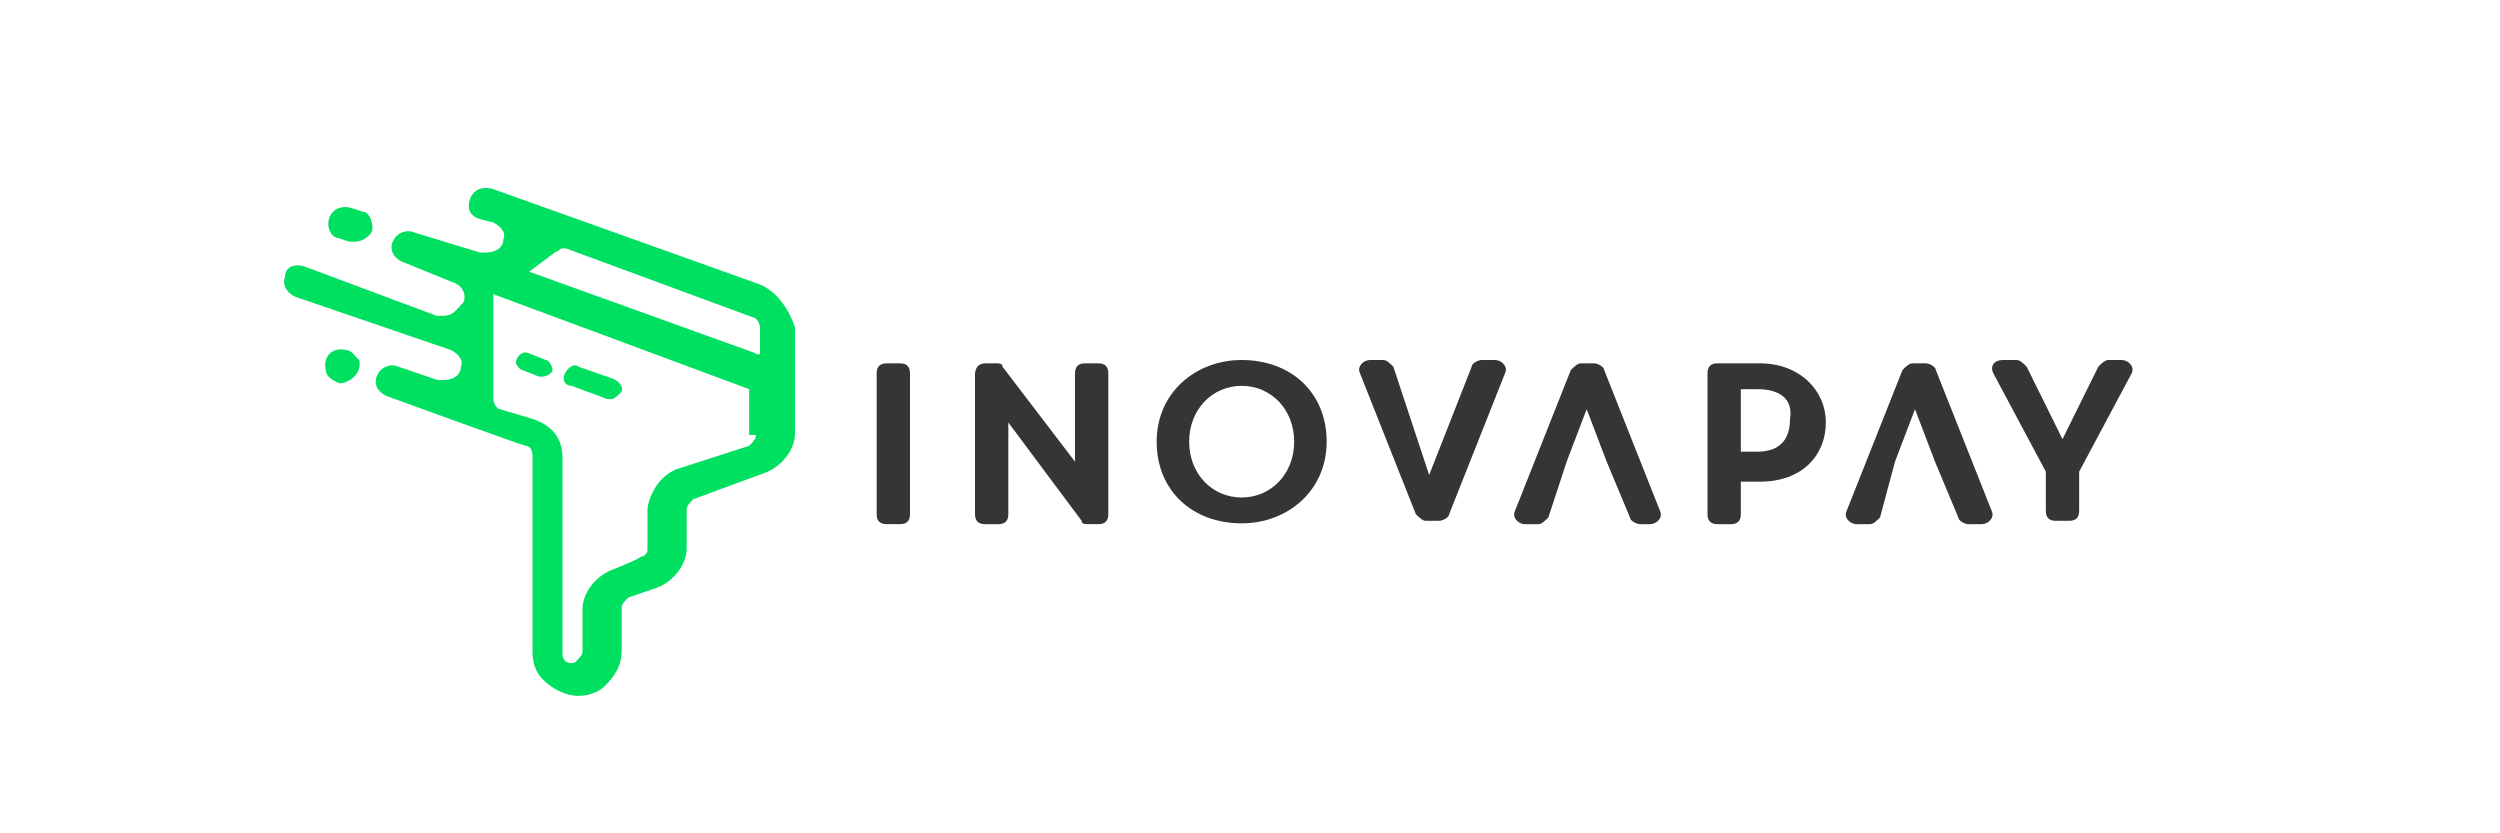
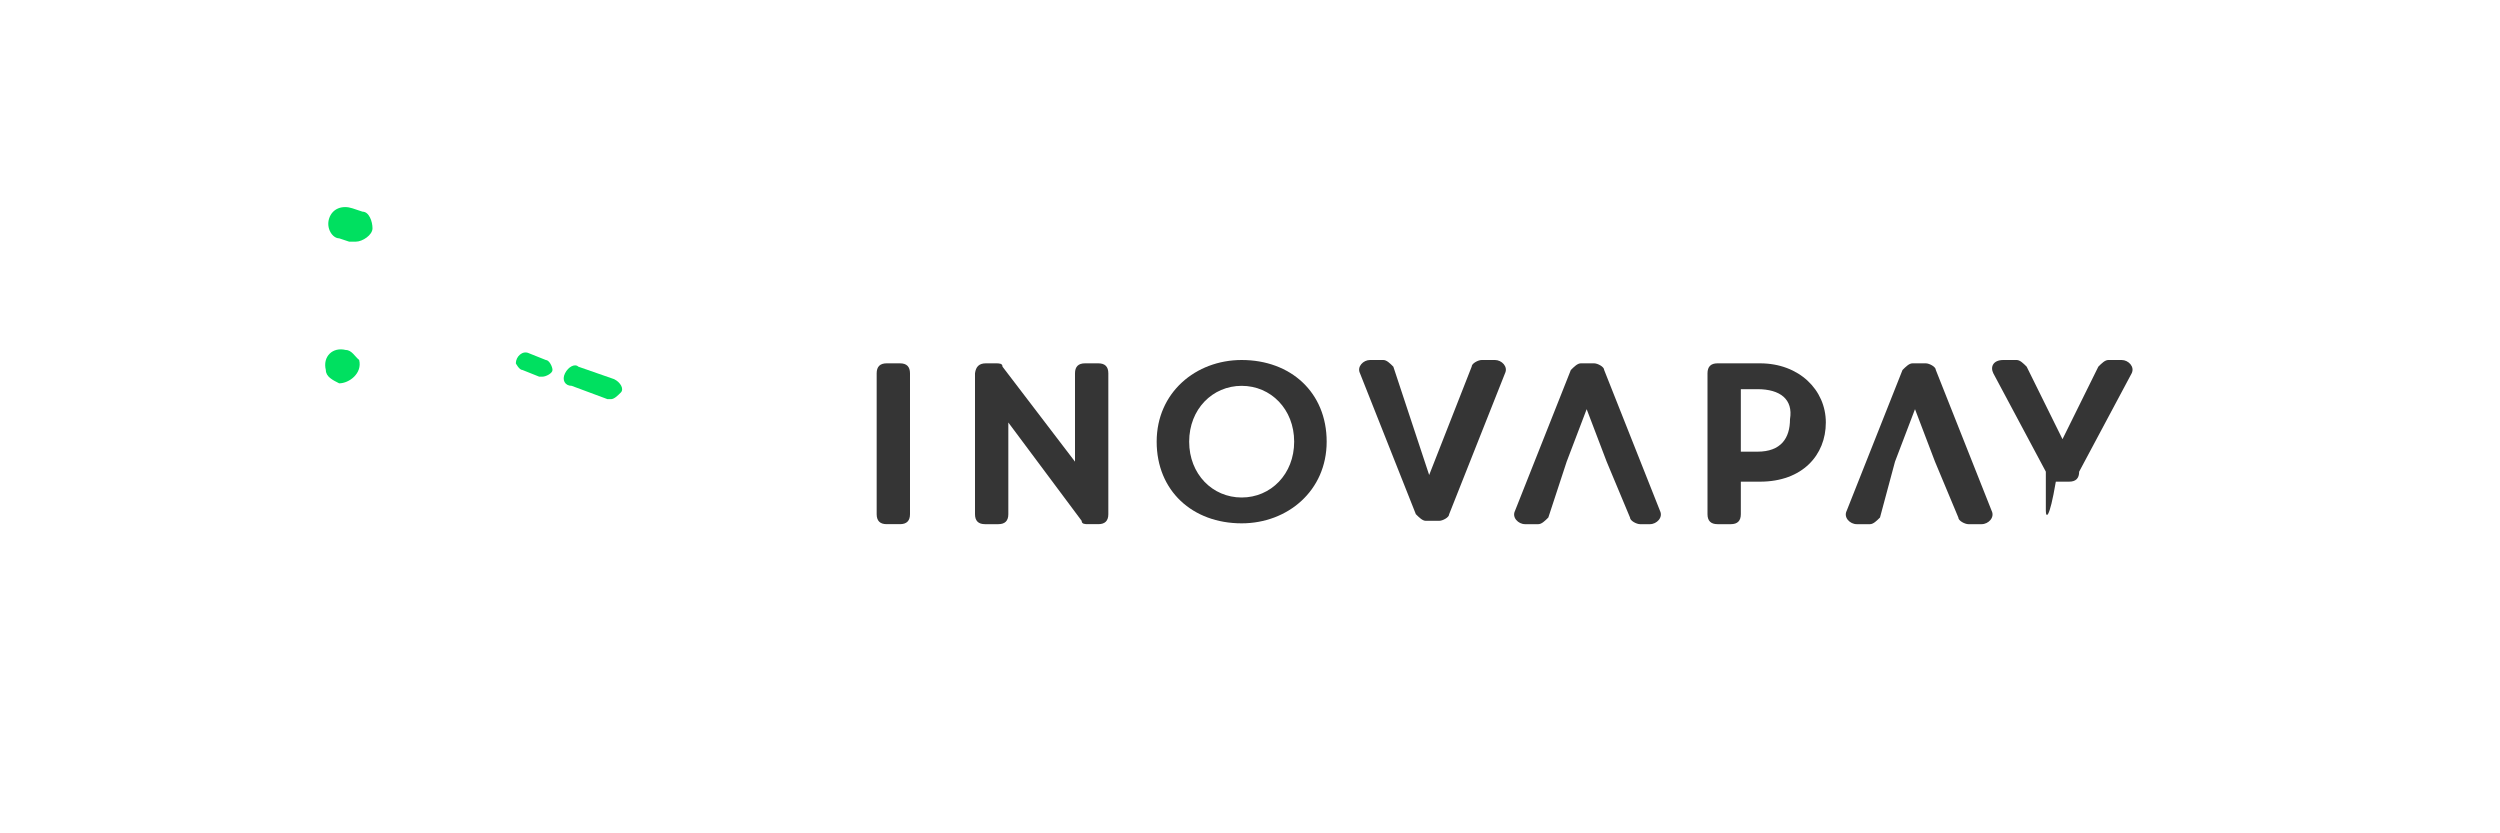
<svg xmlns="http://www.w3.org/2000/svg" xmlns:ns1="http://sodipodi.sourceforge.net/DTD/sodipodi-0.dtd" version="1.1" id="svg2" ns1:docname="Deposit-Logo-Master-File_[D]Tom Horn-A-light-01.eps" x="0px" y="0px" viewBox="0 0 300 100" style="enable-background:new 0 0 300 100;" xml:space="preserve">
  <style type="text/css">
	.st0{fill:#00E060;}
	.st1{fill:#353535;}
</style>
  <g>
    <g>
-       <path class="st0" d="M91.1,34.1L59.2,22.7c-1.2-0.4-2.4,0-2.8,1.2c-0.4,1.2,0,2,1.2,2.4l0,0l1.6,0.4c0.8,0.4,1.6,1.2,1.2,2    c0,1.2-1.2,1.6-2,1.6c-0.4,0-0.4,0-0.8,0l-7.9-2.4c-0.8-0.4-2,0-2.4,0.8c-0.8,1.2,0,2.4,1.2,2.8l5.9,2.4c1.2,0.4,1.6,1.6,1.2,2.4    c-0.8,0.8-1.2,1.6-2.4,1.6c-0.4,0-0.4,0-0.8,0l-15.8-5.9c-1.2-0.4-2.4,0-2.4,1.2c-0.4,1.2,0.4,2,1.2,2.4L54.1,42    c0.8,0.4,1.6,1.2,1.2,2c0,1.2-1.2,1.6-2,1.6c-0.4,0-0.4,0-0.8,0L47.8,44c-0.8-0.4-2,0-2.4,0.8c-0.8,1.2,0,2.4,1.2,2.8    c0,0,16.2,5.9,16.5,5.9c0.4,0,0.8,0.4,0.8,1.2v23.6c0,1.2,0.4,2.4,1.2,3.2c1.2,1.2,2.8,2,4.3,2c1.2,0,2.4-0.4,3.2-1.2    c1.2-1.2,2-2.4,2-4.3v-5.1c0-0.4,0.4-0.8,0.8-1.2l3.5-1.2l0,0c2-0.8,3.5-2.8,3.5-4.7v-4.7c0-0.4,0.4-0.8,0.8-1.2l8.7-3.2    c2-0.8,3.5-2.8,3.5-4.7V39.3C94.6,36.9,93.1,34.9,91.1,34.1z M90.7,52.3c0,0.4-0.4,0.8-0.8,1.2l-8.7,2.8c-2,0.8-3.2,2.8-3.5,4.7    V66c0,0.4-0.4,0.8-0.8,0.8c-0.4,0.4-3.5,1.6-3.5,1.6c-2,0.8-3.5,2.8-3.5,4.7v5.1c0,0.4-0.4,0.8-0.8,1.2c-0.4,0.4-1.2,0-1.2,0    s-0.4-0.4-0.4-0.8V55c0-2.4-1.2-3.9-3.5-4.7L60,49.1c-0.4,0-0.8-0.8-0.8-1.2V36.1c0-0.4,0-0.4,0-0.8l30.7,11.4v5.5H90.7z     M90.7,42.4l-27.2-9.8l3.2-2.4c0.4,0,0.4-0.4,0.8-0.4h0.4l22.5,8.3c0.4,0,0.8,0.8,0.8,1.2v3.2H90.7z" />
      <path class="st0" d="M68.6,46.3l4.3,1.6h0.4c0.4,0,0.8-0.4,1.2-0.8c0.4-0.4,0-1.2-0.8-1.6L69.4,44c-0.4-0.4-1.2,0-1.6,0.8    S67.8,46.3,68.6,46.3z" />
      <path class="st0" d="M62.7,44.4l2,0.8h0.4c0.4,0,1.2-0.4,1.2-0.8c0-0.4-0.4-1.2-0.8-1.2l-2-0.8c-0.8-0.4-1.6,0.4-1.6,1.2    C61.9,43.6,62.3,44.4,62.7,44.4z" />
      <path class="st0" d="M40.7,28.6l1.2,0.4c0.4,0,0.4,0,0.8,0c0.8,0,2-0.8,2-1.6c0-0.8-0.4-2-1.2-2l-1.2-0.4c-1.2-0.4-2.4,0-2.8,1.2    C39.1,27.4,39.9,28.6,40.7,28.6z" />
      <path class="st0" d="M41.5,42c-1.6-0.4-2.8,0.8-2.4,2.4c0,0.8,0.8,1.2,1.6,1.6c1.2,0,2.8-1.2,2.4-2.8C42.6,42.8,42.2,42,41.5,42z" />
    </g>
    <g>
      <path class="st1" d="M109.2,44.8v16.9c0,0.8-0.4,1.2-1.2,1.2h-1.6c-0.8,0-1.2-0.4-1.2-1.2V44.8c0-0.8,0.4-1.2,1.2-1.2h1.6    C108.8,43.6,109.2,44,109.2,44.8z" />
      <path class="st1" d="M118.3,43.6h1.2c0.4,0,0.8,0,0.8,0.4l8.7,11.4V44.8c0-0.8,0.4-1.2,1.2-1.2h1.6c0.8,0,1.2,0.4,1.2,1.2v16.9    c0,0.8-0.4,1.2-1.2,1.2h-1.2c-0.4,0-0.8,0-0.8-0.4L121,50.7v11c0,0.8-0.4,1.2-1.2,1.2h-1.6c-0.8,0-1.2-0.4-1.2-1.2V44.8    C117.1,44,117.5,43.6,118.3,43.6z" />
      <path class="st1" d="M149,43.2c5.9,0,10.2,3.9,10.2,9.8s-4.7,9.8-10.2,9.8c-5.9,0-10.2-3.9-10.2-9.8S143.5,43.2,149,43.2z     M149,59.7c3.5,0,6.3-2.8,6.3-6.7s-2.8-6.7-6.3-6.7c-3.5,0-6.3,2.8-6.3,6.7S145.5,59.7,149,59.7z" />
      <path class="st1" d="M171.5,57l5.1-13c0-0.4,0.8-0.8,1.2-0.8h1.6c0.8,0,1.6,0.8,1.2,1.6l-6.7,16.9c0,0.4-0.8,0.8-1.2,0.8h-1.6    c-0.4,0-0.8-0.4-1.2-0.8l-6.7-16.9c-0.4-0.8,0.4-1.6,1.2-1.6h1.6c0.4,0,0.8,0.4,1.2,0.8L171.5,57z" />
      <path class="st1" d="M208.9,57.8v3.9c0,0.8-0.4,1.2-1.2,1.2h-1.6c-0.8,0-1.2-0.4-1.2-1.2V44.8c0-0.8,0.4-1.2,1.2-1.2h5.1    c4.7,0,7.9,3.2,7.9,7.1s-2.8,7.1-7.9,7.1H208.9z M210.9,46.7h-2v7.5h2c2.8,0,3.9-1.6,3.9-3.9C215.2,47.9,213.6,46.7,210.9,46.7z" />
-       <path class="st1" d="M245.5,61.3v-4.7l-6.3-11.8c-0.4-0.8,0-1.6,1.2-1.6h1.6c0.4,0,0.8,0.4,1.2,0.8l4.3,8.7l4.3-8.7    c0.4-0.4,0.8-0.8,1.2-0.8h1.6c0.8,0,1.6,0.8,1.2,1.6l-6.3,11.8v4.7c0,0.8-0.4,1.2-1.2,1.2h-1.6C245.9,62.5,245.5,62.1,245.5,61.3z    " />
+       <path class="st1" d="M245.5,61.3v-4.7l-6.3-11.8c-0.4-0.8,0-1.6,1.2-1.6h1.6c0.4,0,0.8,0.4,1.2,0.8l4.3,8.7l4.3-8.7    c0.4-0.4,0.8-0.8,1.2-0.8h1.6c0.8,0,1.6,0.8,1.2,1.6l-6.3,11.8c0,0.8-0.4,1.2-1.2,1.2h-1.6C245.9,62.5,245.5,62.1,245.5,61.3z    " />
      <path class="st1" d="M227.4,55.4l2.4-6.3l2.4,6.3l2.8,6.7c0,0.4,0.8,0.8,1.2,0.8h1.6c0.8,0,1.6-0.8,1.2-1.6l-6.7-16.9    c0-0.4-0.8-0.8-1.2-0.8h-1.6c-0.4,0-0.8,0.4-1.2,0.8l-6.7,16.9c-0.4,0.8,0.4,1.6,1.2,1.6h1.6c0.4,0,0.8-0.4,1.2-0.8L227.4,55.4z" />
      <path class="st1" d="M188,55.4l2.4-6.3l2.4,6.3l2.8,6.7c0,0.4,0.8,0.8,1.2,0.8h1.2c0.8,0,1.6-0.8,1.2-1.6l-6.7-16.9    c0-0.4-0.8-0.8-1.2-0.8h-1.6c-0.4,0-0.8,0.4-1.2,0.8l-6.7,16.9c-0.4,0.8,0.4,1.6,1.2,1.6h1.6c0.4,0,0.8-0.4,1.2-0.8L188,55.4z" />
    </g>
  </g>
</svg>